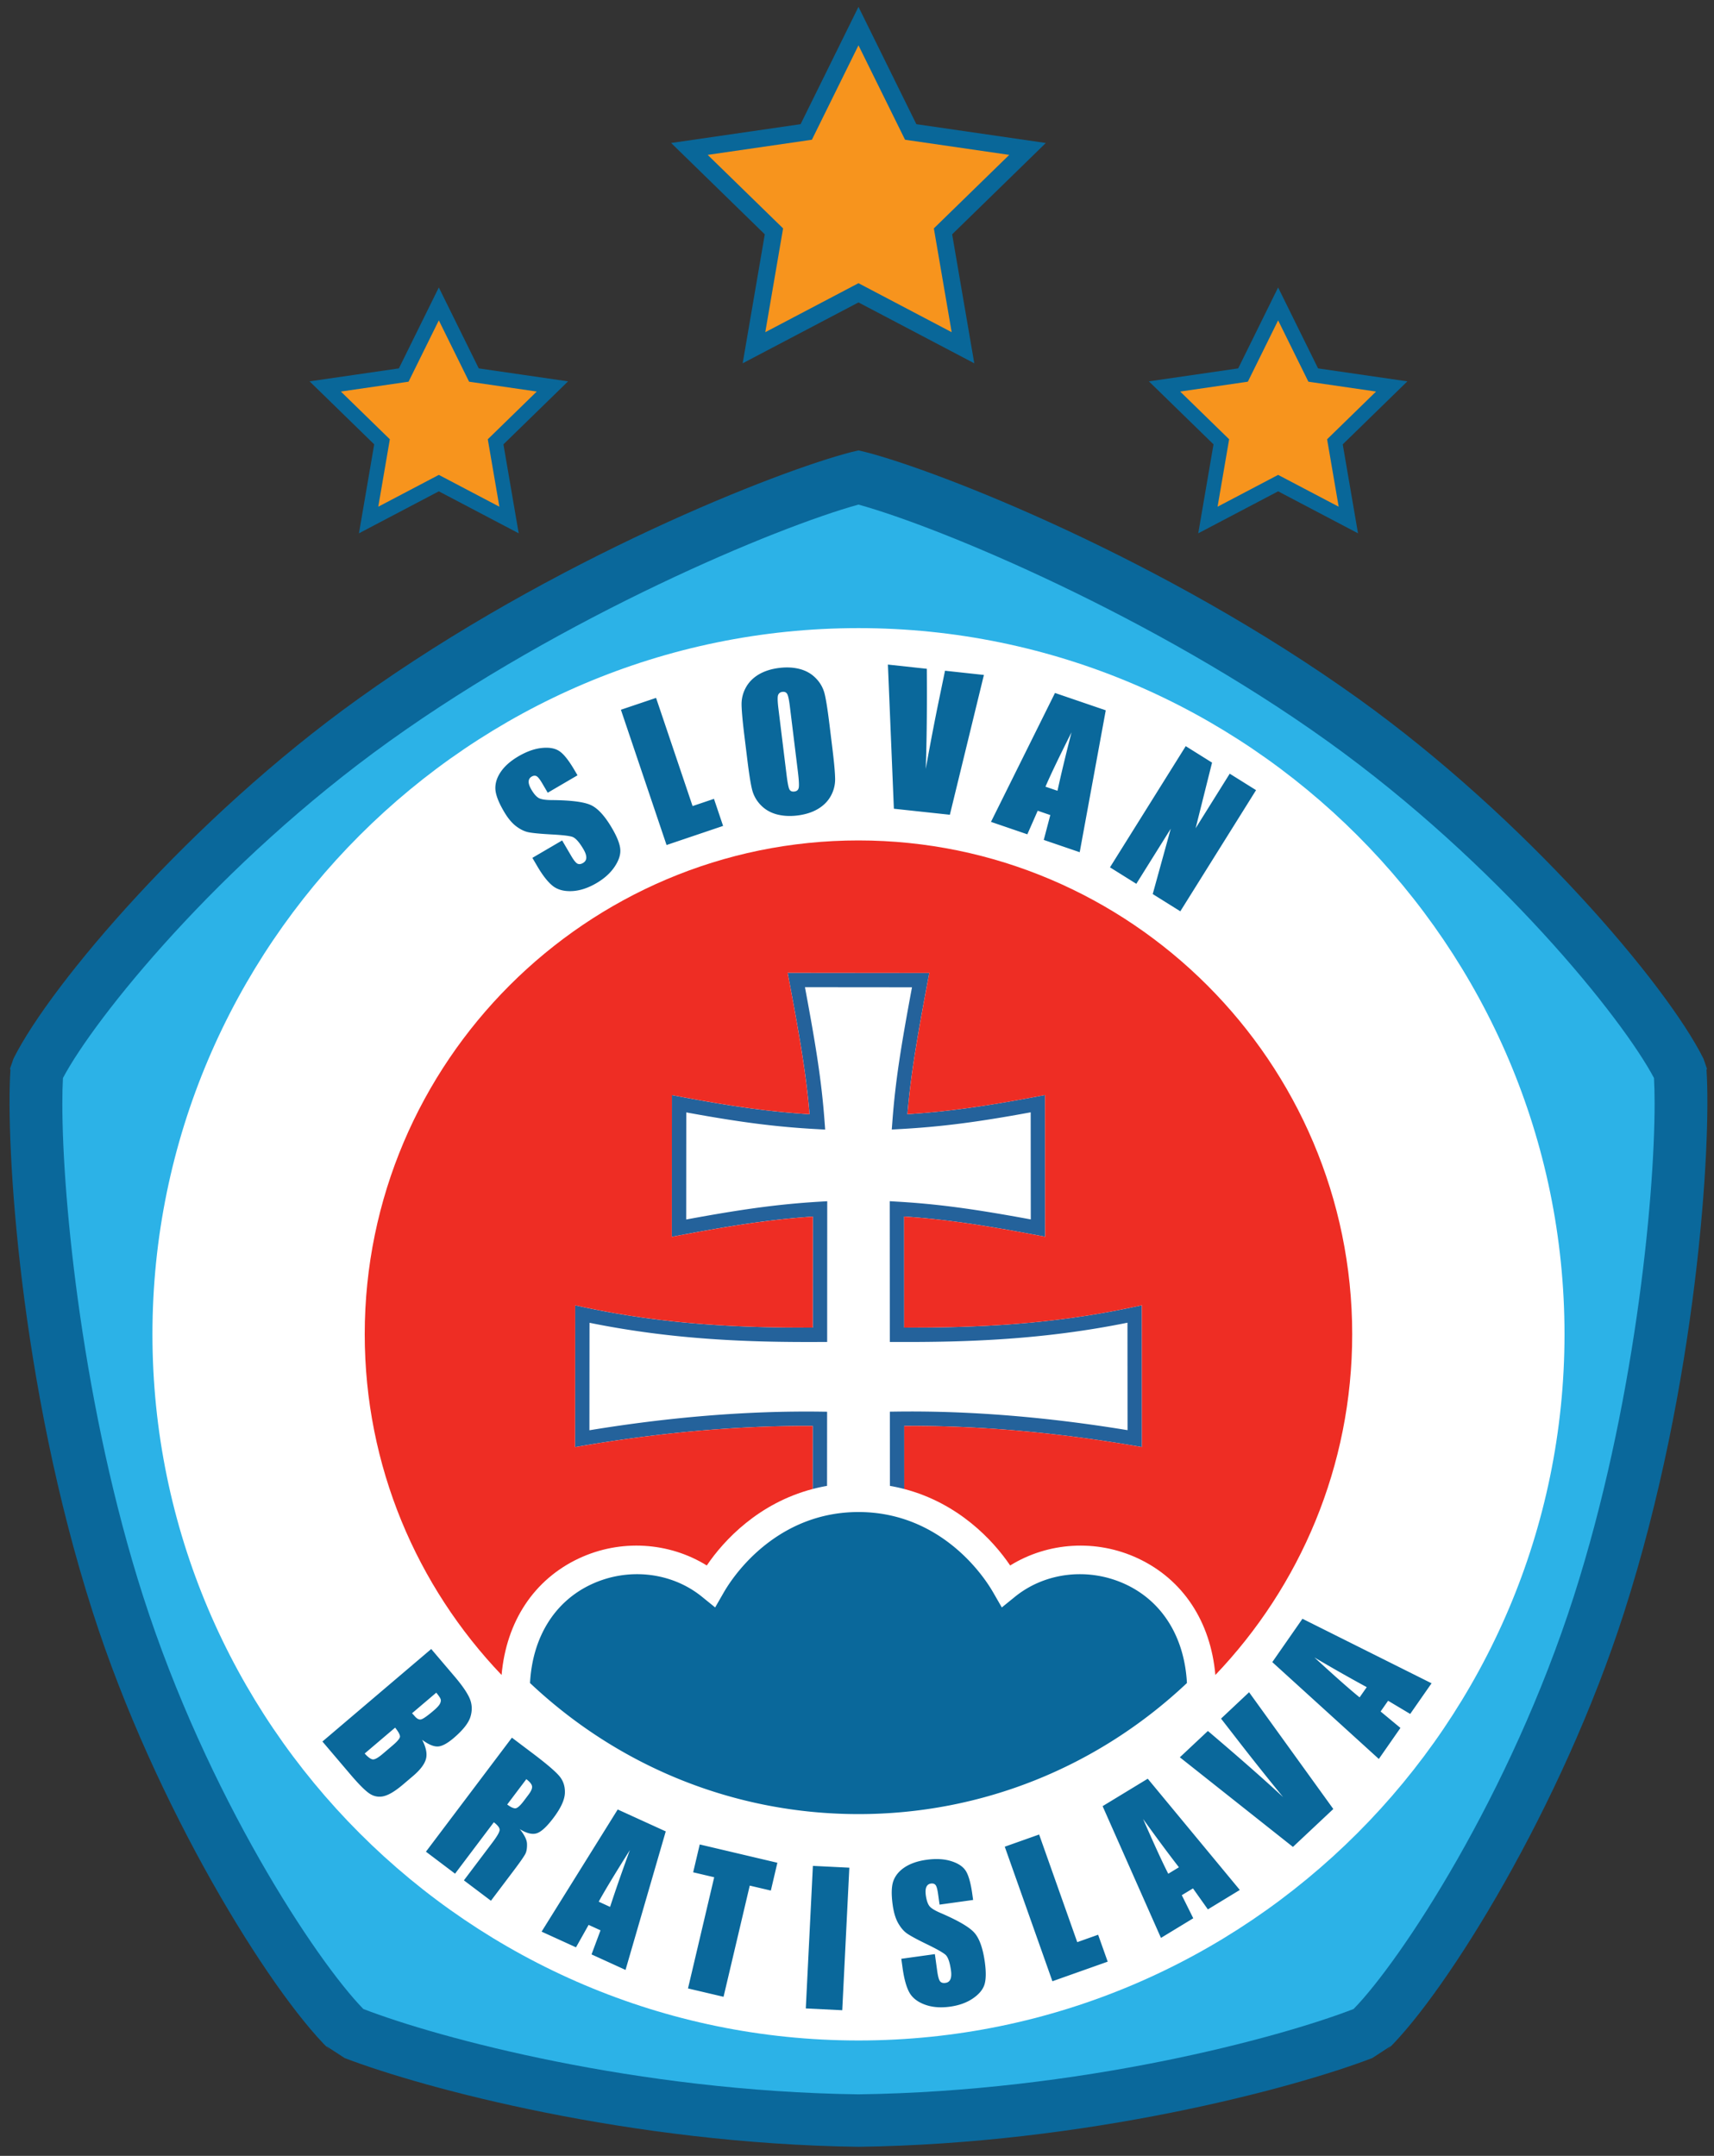
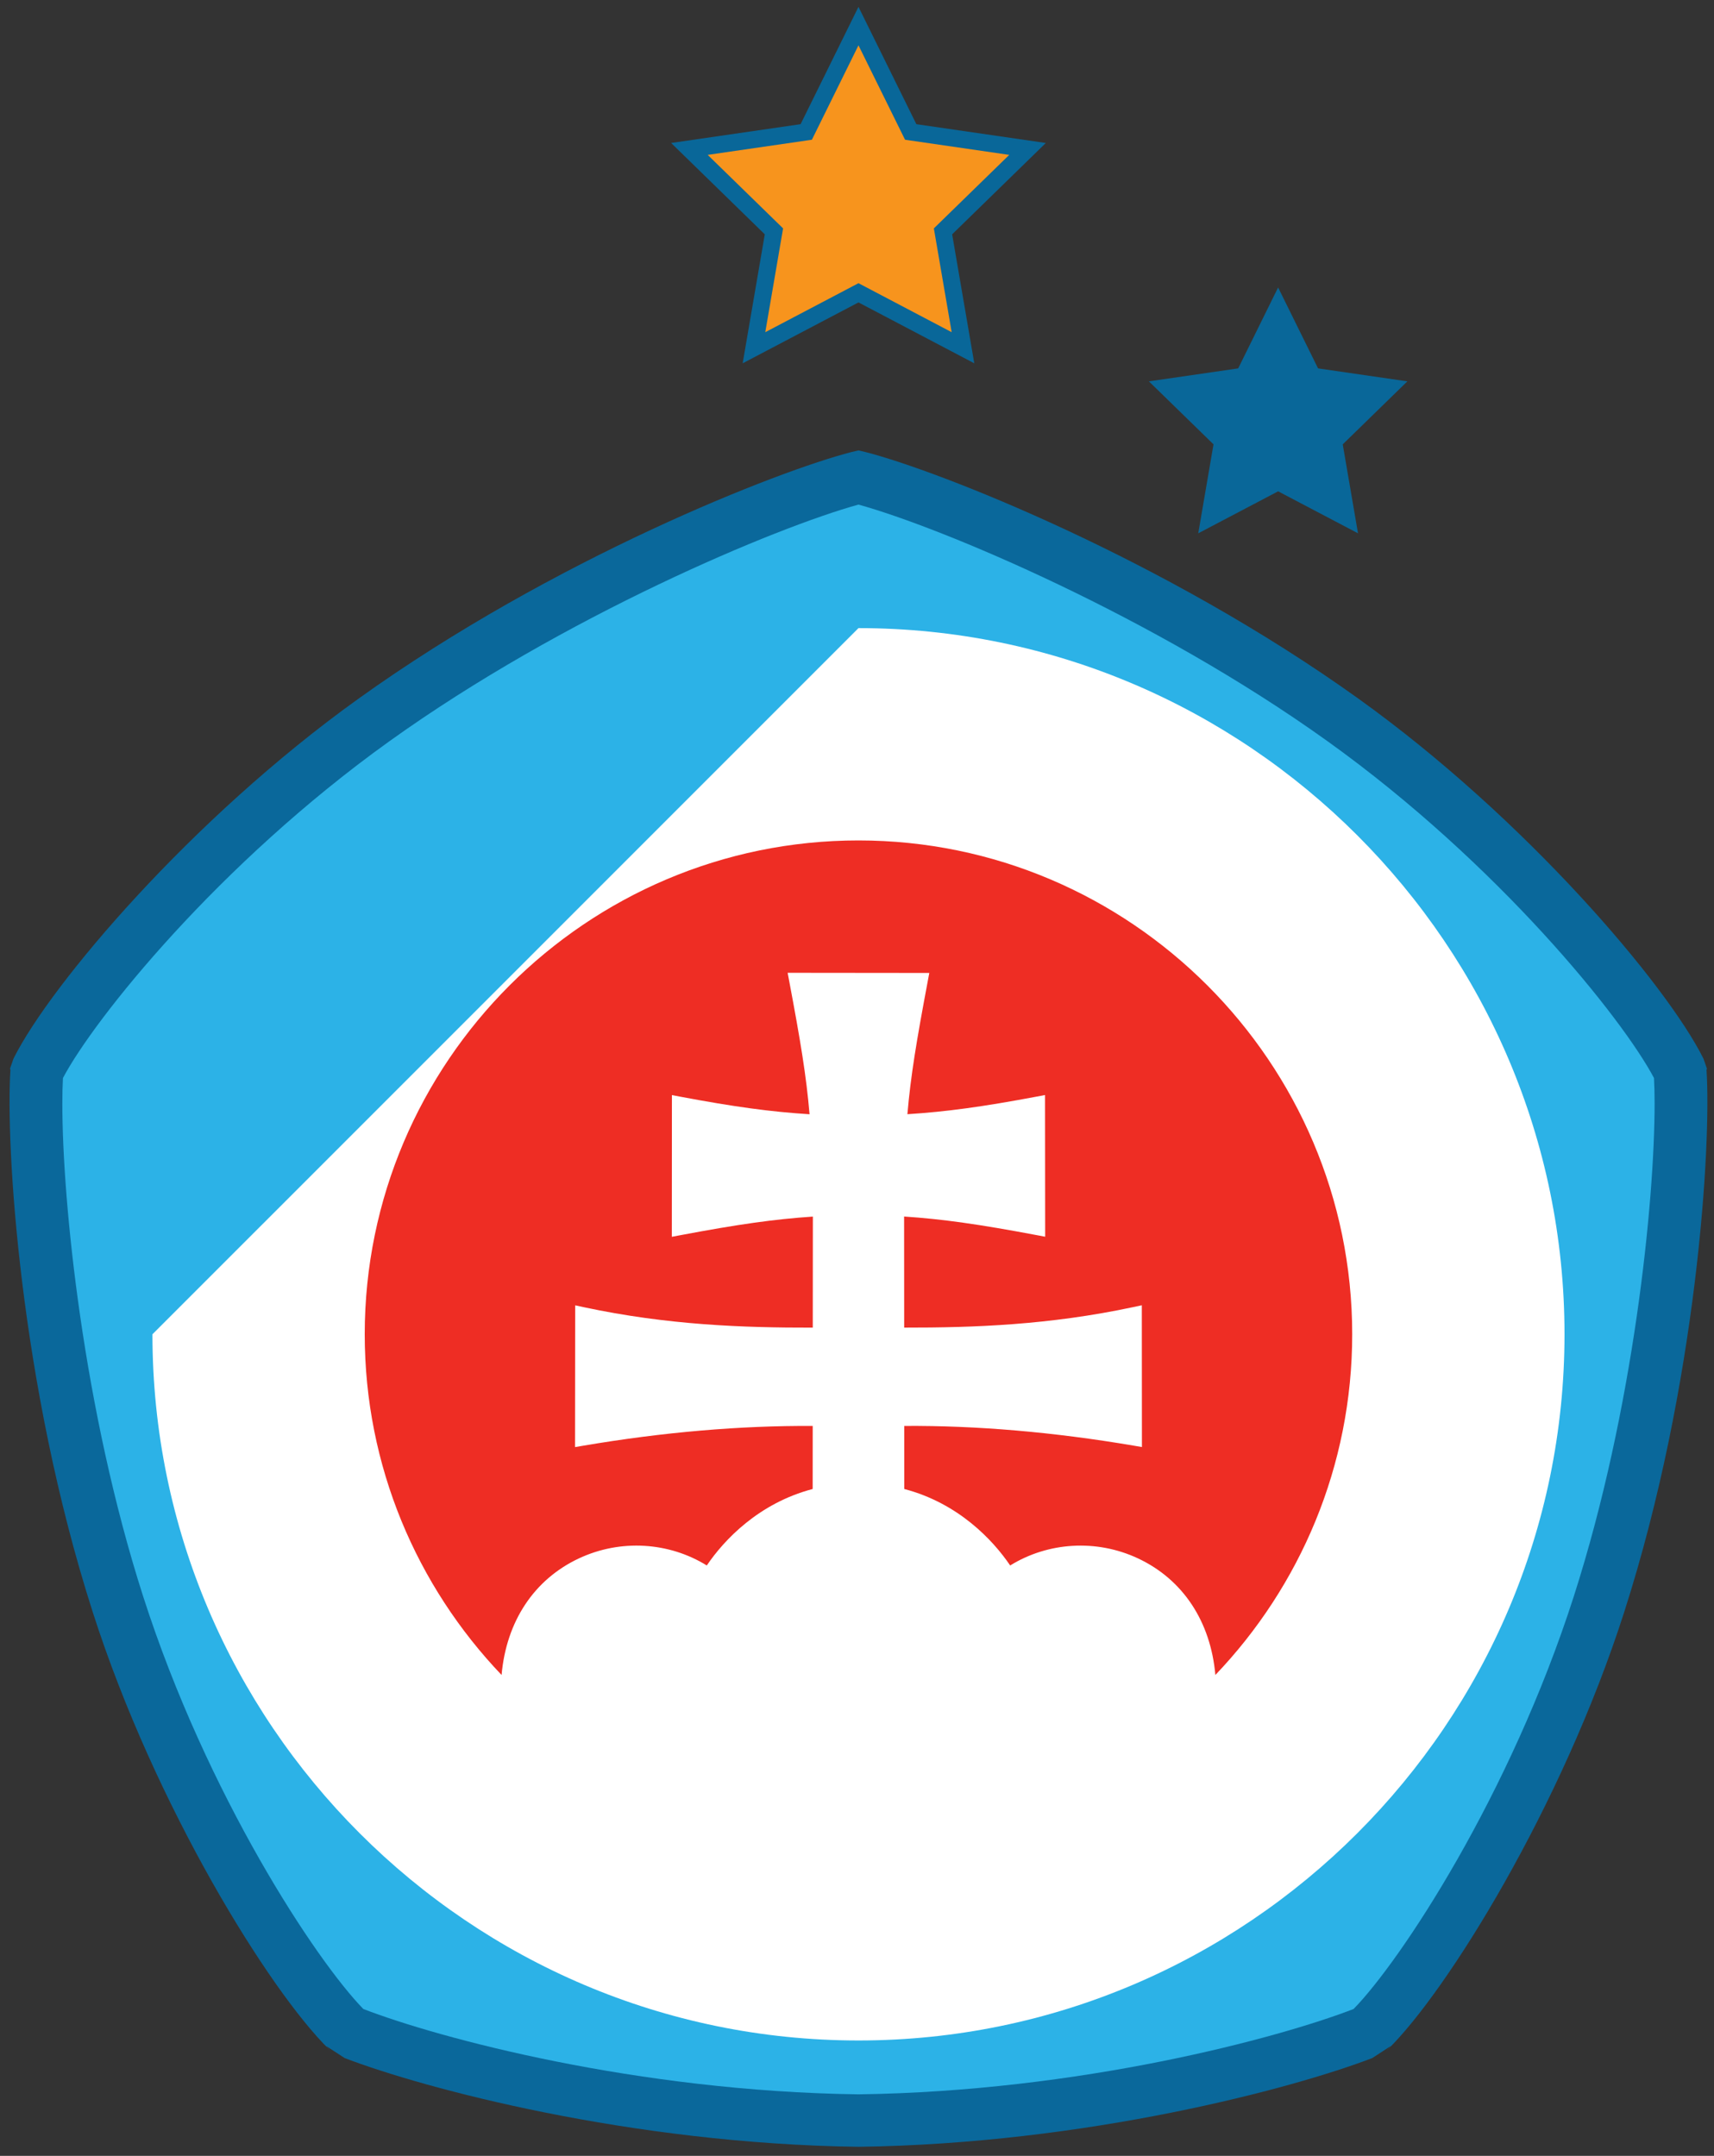
<svg xmlns="http://www.w3.org/2000/svg" viewBox="0 0 200.393 252">
  <rect x="0" y="0" width="200.393" height="252" fill="#333333" stroke="none" />
  <defs>
    <clipPath id="a" clipPathUnits="userSpaceOnUse">
      <path d="M0 600h800V0H0z" />
    </clipPath>
  </defs>
  <g clip-path="url(#a)" transform="matrix(.779 0 0 -.779 -211.231 359.57)">
    <path fill="#0a689b" d="M527.278 301.035l.062.192-.51 1.468.034-.065-.108.222c-5.536 11.013-26.569 35.855-51.677 53.861-29.35 21.05-63.137 34.251-74.045 37.04l-1.034.243-1.034-.243c-10.909-2.789-44.697-15.99-74.046-37.04-25.109-18.006-46.142-42.848-51.676-53.86l-.109-.223.035.065-.512-1.468.063-.192c-.729-11.137 1.366-47.086 12.357-81.36 9.395-29.302 26.606-56.896 35.416-65.549l.281-.277-.679.73s2.735-1.779 2.797-1.817c11.922-4.567 42.897-12.853 77.107-13.313 34.21.46 65.183 8.746 77.105 13.313.063.038 2.797 1.817 2.797 1.817l-.678-.73.282.277c8.808 8.653 26.02 36.247 35.415 65.548 10.992 34.275 13.086 70.224 12.357 81.361" />
    <path fill="#2cb2e7" d="M507.364 222.059c-9.595-29.91-26-54.713-33.056-61.933-11.292-4.361-41.002-12.357-74.308-12.805-33.308.448-63.018 8.444-74.31 12.805-7.055 7.22-23.46 32.023-33.055 61.933-9 28.068-12.123 59.199-12.123 73.958 0 1.442.035 2.688.092 3.802 4.702 8.905 23.321 32.125 48.958 50.51 26.21 18.796 58.088 32.13 70.438 35.535 12.348-3.405 44.227-16.74 70.436-35.534 25.638-18.386 44.256-41.606 48.958-50.511.06-1.114.092-2.36.092-3.802 0-14.76-3.12-45.89-12.122-73.958" />
-     <path fill="#fff" d="M400 367.33c58.362 0 105.964-47.6 105.964-105.96 0-58.364-47.602-105.967-105.964-105.967S294.036 203.006 294.036 261.37c0 58.36 47.602 105.96 105.964 105.96" />
-     <path fill="#24629b" d="M395.291 249.748l-1.066.014c-10.926.136-22.566-.817-34.607-2.795.002 2.026.013 14.06.017 16.126 12.66-2.566 24.11-2.931 34.59-2.88l1.075.005.012 21.116-1.145-.069c-6.034-.362-11.416-1.08-20.024-2.673.002 2.076.01 13.998.014 16.07 8.043-1.478 13.492-2.18 19.621-2.511l1.225-.068-.092 1.225c-.452 6.086-1.291 11.307-2.944 20.139 2.083 0 13.989-.012 16.065-.012-1.647-8.829-2.49-14.046-2.942-20.119l-.094-1.224 1.227.068c6.125.336 11.574 1.031 19.623 2.514.002-2.072.01-13.994.015-16.07-8.632 1.595-14.017 2.313-20.029 2.665l-1.141.069.015-21.12 1.073-.005c10.491-.037 21.949.332 34.592 2.893 0-2.062.01-14.104.013-16.126-12.046 1.977-23.688 2.932-34.607 2.79l-1.065-.014.008-11.135a26.174 26.174 0 0 0 2.154-.468l-.005 9.464c10.866.073 22.436-.92 34.412-2.953l1.26-.215-.018 21.275-1.303-.279c-12.54-2.677-23.913-3.091-34.361-3.074 0 1.787-.008 14.754-.011 16.668 5.76-.387 11.152-1.144 19.892-2.79l1.279-.24-.02 21.26-1.275-.24c-8.113-1.525-13.53-2.264-19.381-2.638.493 5.754 1.368 10.993 3.047 19.92l.239 1.276-21.261.022.241-1.281c1.684-8.932 2.558-14.178 3.049-19.945-5.858.372-11.274 1.108-19.38 2.634l-1.278.241-.015-21.262 1.279.24c8.721 1.643 14.107 2.403 19.891 2.793-.002-1.912-.012-14.875-.015-16.662-10.432-.02-21.794.383-34.361 3.065l-1.299.279-.021-21.271 1.261.216c11.972 2.029 23.542 3.022 34.412 2.956l-.006-9.459c.697.183 1.417.34 2.157.468l.008 11.127" />
+     <path fill="#fff" d="M400 367.33c58.362 0 105.964-47.6 105.964-105.96 0-58.364-47.602-105.967-105.964-105.967S294.036 203.006 294.036 261.37" />
    <path fill="#ee2d24" d="M358.05 227.743c6.262 2.933 13.526 2.438 19.185-1.065 2.567 3.806 7.788 9.353 15.89 11.475l.007 9.46c-10.87.065-22.44-.928-34.412-2.957l-1.261-.216.022 21.271 1.299-.28c12.566-2.68 23.928-3.084 34.36-3.064.003 1.787.014 14.75.015 16.662-5.784-.39-11.17-1.15-19.891-2.793l-1.278-.24.014 21.262 1.279-.242c8.105-1.525 13.52-2.26 19.379-2.633-.491 5.767-1.365 11.013-3.048 19.945l-.242 1.281 21.26-.022-.238-1.276c-1.68-8.927-2.554-14.166-3.047-19.92 5.852.373 11.269 1.113 19.38 2.638l1.276.24.02-21.26-1.28.24c-8.74 1.646-14.13 2.403-19.891 2.79.003-1.914.012-14.88.012-16.668 10.447-.017 21.82.396 34.36 3.074l1.304.278.017-21.274-1.26.215c-11.976 2.033-23.545 3.026-34.412 2.953l.005-9.464c8.105-2.122 13.324-7.669 15.892-11.475 5.658 3.503 12.923 3.998 19.183 1.065 6.756-3.167 10.907-9.478 11.614-17.495C466.276 223.56 474.1 241.58 474.1 261.37c0 40.814-33.288 74.101-74.101 74.101-40.815 0-74.102-33.287-74.102-74.1 0-19.792 7.825-37.812 20.539-51.124.707 8.018 4.857 14.33 11.614 17.497" />
-     <path fill="#0a689b" d="M400 189.372c-18.409 0-35.858 6.997-49.296 19.667.365 6.838 3.651 12.207 9.177 14.797 5.527 2.588 12.06 1.858 16.64-1.86l1.967-1.595 1.263 2.196c2.319 4.04 8.981 12.12 20.249 12.12v.001c11.268 0 17.93-8.08 20.248-12.12l1.264-2.197 1.967 1.595c4.58 3.718 11.113 4.448 16.64 1.86 5.526-2.59 8.812-7.959 9.176-14.797-13.437-12.67-30.886-19.667-49.295-19.667M357.832 345.243l-4.469-2.613-.802 1.366c-.374.641-.67 1.015-.887 1.122-.216.107-.457.085-.726-.069-.286-.17-.437-.416-.448-.739-.011-.322.126-.726.403-1.204.363-.618.717-1.035 1.069-1.246.341-.219 1.015-.33 2.02-.335 2.885-.022 4.846-.275 5.88-.765 1.03-.49 2.08-1.642 3.138-3.456.773-1.319 1.184-2.376 1.242-3.185.059-.803-.231-1.675-.866-2.616-.638-.942-1.542-1.754-2.716-2.442-1.286-.752-2.53-1.15-3.725-1.195-1.195-.046-2.155.228-2.876.817-.723.59-1.494 1.577-2.301 2.961l-.711 1.212 4.467 2.614 1.319-2.249c.402-.696.727-1.104.968-1.228.244-.125.525-.095.845.094.321.19.485.451.493.795.008.344-.132.76-.422 1.26-.636 1.087-1.204 1.71-1.695 1.873-.501.16-1.578.275-3.232.362-1.661.094-2.788.205-3.388.335-.597.133-1.209.438-1.834.92-.626.485-1.227 1.215-1.799 2.2-.83 1.418-1.255 2.557-1.278 3.425-.019.868.265 1.72.855 2.562.592.846 1.459 1.598 2.601 2.27 1.25.73 2.433 1.151 3.549 1.258 1.115.112 1.996-.056 2.638-.503.647-.443 1.4-1.4 2.259-2.87zM369.622 356.86l5.48-16.233 3.21 1.083 1.37-4.061-8.486-2.867-6.852 20.299zM389.706 355.558c-.122.984-.25 1.612-.396 1.874-.144.262-.384.374-.727.33-.287-.034-.496-.171-.62-.416-.126-.241-.12-.907.011-2.003l1.22-9.92c.15-1.237.292-1.99.43-2.268.136-.276.39-.391.756-.345.376.048.596.24.657.59.066.344.022 1.142-.13 2.389zm6.383-6.305c.263-2.135.396-3.653.406-4.556a5.119 5.119 0 0 0-.646-2.548c-.44-.8-1.086-1.453-1.938-1.956-.853-.507-1.88-.83-3.076-.98-1.14-.137-2.183-.077-3.135.18-.95.263-1.749.73-2.39 1.41a5.039 5.039 0 0 0-1.28 2.308c-.215.86-.456 2.382-.724 4.573l-.447 3.636c-.26 2.136-.394 3.653-.405 4.55-.006.9.207 1.75.647 2.55.44.8 1.086 1.453 1.937 1.96.854.503 1.878.83 3.08.976 1.136.14 2.18.077 3.131-.181.953-.262 1.75-.73 2.39-1.405a5.032 5.032 0 0 0 1.283-2.308c.214-.864.452-2.385.721-4.573zM418.825 360.302l-5.109-20.978-8.403.903-.895 21.631 5.838-.632c.041-5.935-.012-10.942-.159-15.02.73 4.057 1.425 7.662 2.082 10.812l.81 3.916zM429.868 342.922c.518 2.385 1.22 5.308 2.105 8.77-1.856-3.686-3.16-6.406-3.908-8.155zm7.245 12.073l-3.91-21.292-5.394 1.844.981 3.73-1.89.65-1.556-3.538-5.458 1.866 9.607 19.344zM459.67 343.017l-11.367-18.18-4.143 2.587 2.709 9.808-5.17-8.27-3.952 2.472 11.369 18.184 3.95-2.471-2.465-9.846 5.118 8.187zM336.63 207.59L333 204.506c.158-.172.28-.306.365-.404.348-.413.67-.59.973-.523.3.059.935.5 1.905 1.326.508.435.827.788.956 1.053.126.267.15.5.079.693-.073.194-.29.506-.646.94m-6.173-5.246l-4.57-3.882c.519-.571.933-.867 1.238-.886.306-.015.787.254 1.449.813l1.52 1.293c.7.598 1.06 1.029 1.09 1.3.02.27-.221.725-.727 1.362m5.417 11.797l3.54-4.16c1.119-1.32 1.862-2.403 2.232-3.257.364-.856.407-1.763.126-2.717-.283-.96-1.13-2.033-2.541-3.237-.956-.81-1.746-1.23-2.373-1.254-.625-.026-1.408.304-2.345 1 .596-1.152.785-2.117.563-2.9-.221-.782-.866-1.625-1.928-2.528l-1.512-1.285c-1.104-.936-2.026-1.508-2.768-1.71a2.623 2.623 0 0 0-2.096.259c-.656.373-1.697 1.4-3.122 3.08l-4.105 4.828zM350.15 194.615l-2.87-3.804c.493-.373.886-.56 1.188-.575.301-.008.735.361 1.304 1.113l.71.942c.41.541.583.97.522 1.284-.065.31-.348.657-.854 1.04m-2.164 6.225l3.096-2.334c2.063-1.557 3.396-2.692 4.003-3.405.61-.713.893-1.573.851-2.588-.044-1.013-.613-2.248-1.714-3.709-1.003-1.328-1.843-2.1-2.51-2.31-.67-.217-1.519-.01-2.543.622.7-.872 1.06-1.603 1.081-2.192.021-.594-.047-1.07-.204-1.432-.16-.36-.762-1.228-1.8-2.608l-3.407-4.513-4.059 3.06 4.29 5.686c.69.916 1.048 1.535 1.071 1.861.024.326-.268.714-.87 1.168l-5.818-7.713-4.37 3.3zM362.72 175.446c.754 2.325 1.743 5.168 2.97 8.524-2.203-3.494-3.764-6.073-4.676-7.74zm8.355 11.33l-6.036-20.788-5.102 2.33 1.347 3.613-1.786.816-1.893-3.368-5.163 2.355 11.423 18.33zM387.828 182.07l-.98-4.173-3.166.743-3.933-16.683-5.334 1.254 3.931 16.684-3.156.743.986 4.178zM398.628 181.331l-1.064-21.39-5.47.271 1.064 21.39zM417.206 176.487l-5.037-.7-.218 1.572c-.102.735-.23 1.195-.388 1.376-.157.185-.389.255-.687.214-.326-.047-.555-.214-.686-.51-.129-.293-.155-.719-.08-1.265.098-.708.27-1.228.507-1.56.23-.335.801-.695 1.712-1.083 2.617-1.125 4.306-2.109 5.062-2.957.755-.85 1.278-2.312 1.57-4.392.208-1.508.186-2.647-.059-3.413-.25-.764-.838-1.456-1.766-2.083-.93-.624-2.057-1.023-3.377-1.208-1.45-.203-2.73-.095-3.836.322-1.107.416-1.874 1.036-2.314 1.858-.436.815-.764 2.022-.987 3.613l-.194 1.388 5.04.701.356-2.583c.113-.794.255-1.294.43-1.505.173-.206.438-.283.8-.23.36.046.607.227.743.541.137.312.164.751.087 1.323-.172 1.246-.453 2.042-.842 2.376-.398.336-1.333.864-2.806 1.578-1.478.717-2.462 1.256-2.957 1.603-.495.348-.934.868-1.325 1.551-.389.69-.66 1.59-.817 2.716-.226 1.63-.188 2.842.118 3.654.304.803.881 1.487 1.731 2.038.852.544 1.923.914 3.212 1.09 1.407.2 2.64.134 3.697-.193 1.058-.326 1.795-.815 2.214-1.474.418-.662.747-1.83.98-3.515zM427.114 186.309l5.721-16.152 3.134 1.113 1.435-4.04-8.298-2.94-7.15 20.19zM448.094 181.392c-1.497 1.929-3.292 4.345-5.38 7.25 1.653-3.786 2.912-6.528 3.779-8.222zm-4.68 13.289l13.818-16.692-4.794-2.916-2.234 3.15-1.68-1.018 1.722-3.464-4.848-2.948-8.758 19.77zM458.624 207.656l12.642-17.519-6.06-5.69-16.972 13.448 4.209 3.95c4.528-3.843 8.294-7.148 11.288-9.923a412.233 412.233 0 0 0-6.862 8.616l-2.453 3.163zM476.283 208.42a250.968 250.968 0 0 0-7.852 4.457c3.043-2.797 5.302-4.796 6.78-5.99zm-9.649 10.26L486.01 209l-3.206-4.6-3.316 1.979-1.124-1.611 2.976-2.467-3.243-4.656-15.99 14.532z" />
    <path fill="#096799" d="M428.117 440.123l-19.43 2.823L400 460.551s-8.138-16.49-8.687-17.605l-19.43-2.823 14.056-13.705c-.209-1.225-3.32-19.353-3.32-19.353L400 416.201l17.381-9.136s-3.113 18.128-3.322 19.353l14.058 13.705" />
    <path fill="#f7941d" d="M400 419.085s-10.646-5.594-13.987-7.352c.637 3.721 2.673 15.576 2.673 15.576l-11.315 11.03 14.974 2.175.664.097L400 454.778l6.99-14.167.664-.097 14.975-2.175c-2.704-2.634-11.316-11.03-11.316-11.03l2.674-15.576c-3.341 1.758-13.987 7.352-13.987 7.352" />
    <path fill="#096799" d="M482.378 404.356l-13.402 1.946-5.014 10.159-.98 1.984-.98-1.984-5.013-10.159a84097.3 84097.3 0 0 0-13.402-1.946l9.698-9.453-2.291-13.348 11.988 6.301 11.989-6.301-2.292 13.348 9.699 9.453" />
-     <path fill="#f7941d" d="M462.982 390.322l-9.087-4.774 1.736 10.118-7.348 7.162c2.903.423 9.59 1.393 9.59 1.393l.566.083s3.243 6.574 4.543 9.204c1.3-2.63 4.542-9.204 4.542-9.204l.567-.083s6.687-.97 9.59-1.393l-7.348-7.162 1.736-10.118-9.087 4.774" />
-     <path fill="#096799" d="M356.412 404.356l-13.402 1.946-5.014 10.159-.98 1.984-.98-1.984-5.013-10.159a84097.3 84097.3 0 0 0-13.402-1.946l9.698-9.453-2.29-13.348 11.987 6.301 11.99-6.301-2.293 13.348c.748.727 9.7 9.453 9.7 9.453" />
-     <path fill="#f7941d" d="M337.017 390.322l-9.087-4.774 1.736 10.118s-5.248 5.116-7.35 7.162c2.904.423 9.59 1.393 9.59 1.393l.568.083s3.243 6.574 4.543 9.204c1.299-2.63 4.542-9.204 4.542-9.204l.567-.083s6.687-.97 9.59-1.393l-7.35-7.162s1.243-7.228 1.737-10.118l-9.086 4.774" />
  </g>
</svg>